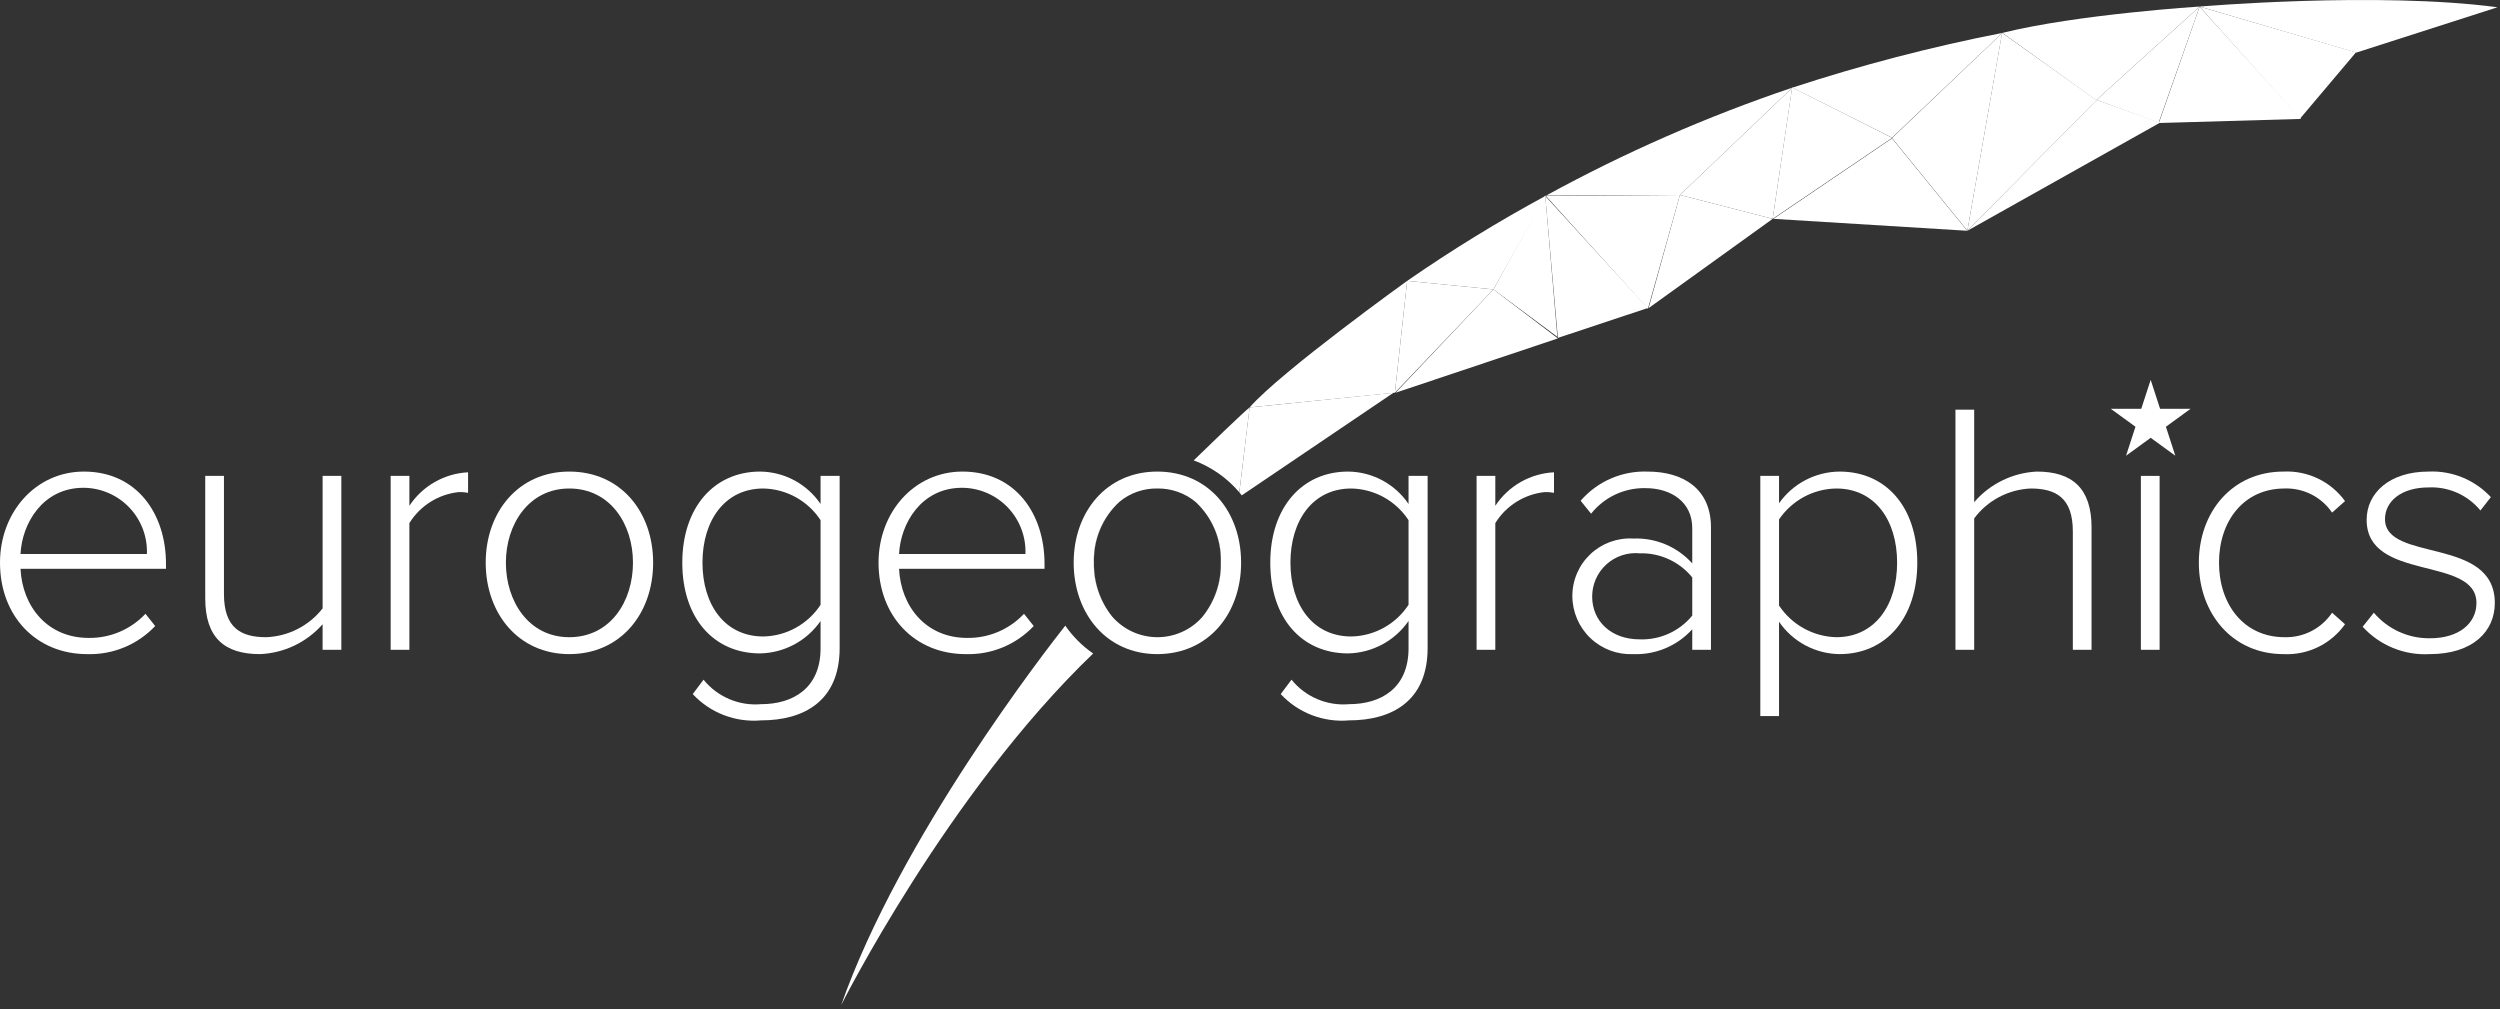
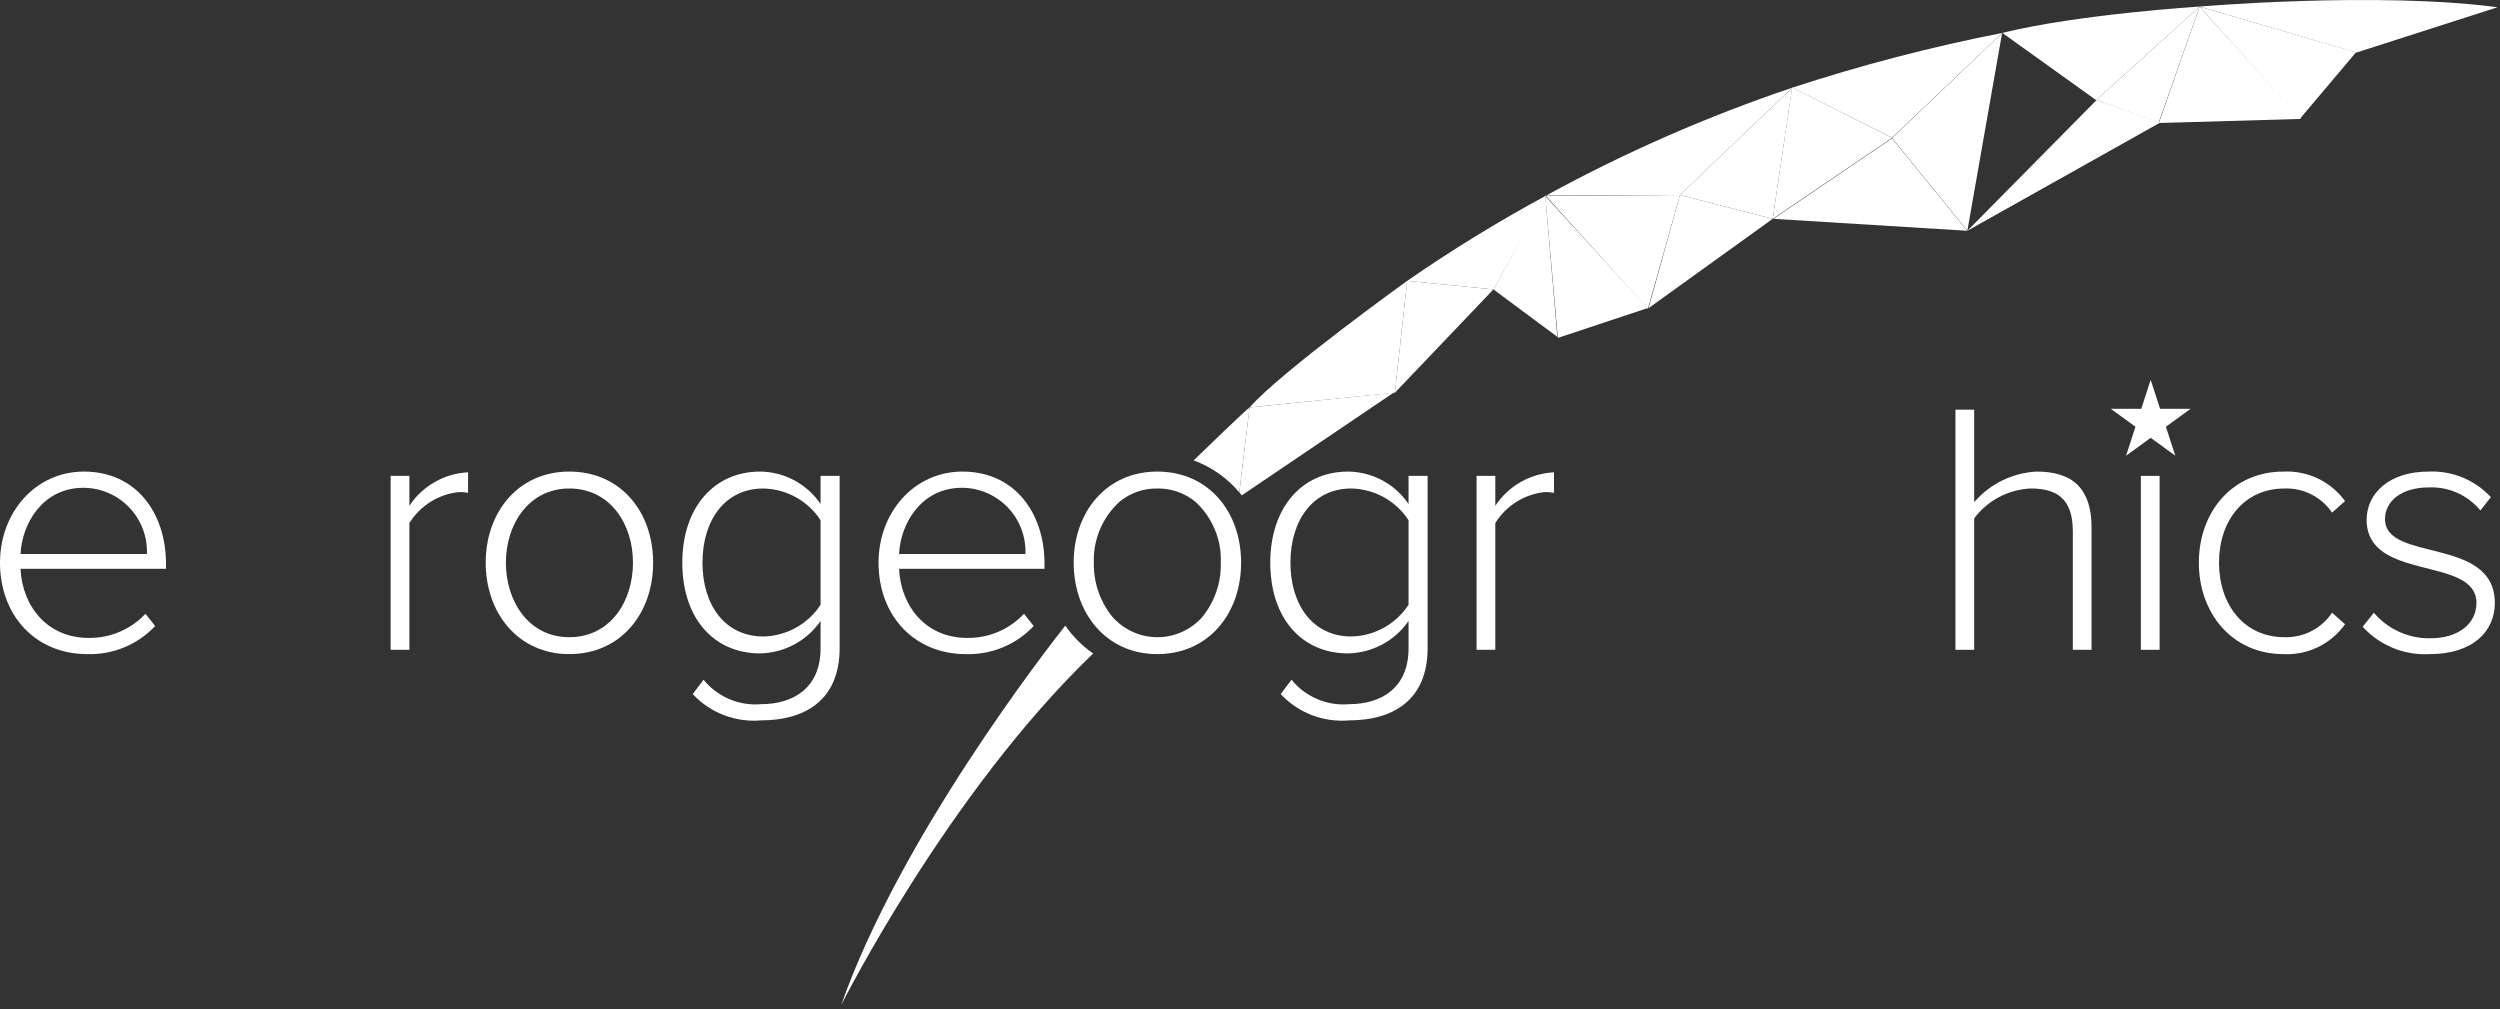
<svg xmlns="http://www.w3.org/2000/svg" width="265" height="107" viewBox="0 0 265 107" fill="none">
  <rect x="0" y="0" width="265" height="107" fill="#333333" stroke="none" />
  <path d="M147.859 41.629L158.304 30.677L149.16 29.773L147.859 41.629Z" fill="white" />
-   <path d="M158.304 30.677L165.135 35.871L147.931 41.629L158.304 30.677Z" fill="white" />
  <path d="M158.304 30.677L163.797 20.703L165.08 35.708L158.304 30.677Z" fill="white" />
  <path d="M165.135 35.817L174.659 32.653L163.797 20.775L165.135 35.817Z" fill="white" />
  <path d="M174.677 32.736L178.073 20.667L163.869 20.775L174.677 32.736Z" fill="white" />
  <path d="M178.073 20.667L187.904 23.196L174.749 32.664L178.073 20.667Z" fill="white" />
  <path d="M178.073 20.667L187.904 23.196L189.965 9.317L178.073 20.667Z" fill="white" />
  <path d="M189.965 9.263L200.572 14.612L187.904 23.196L189.965 9.263Z" fill="white" />
  <path d="M200.555 14.631L208.541 24.452L212.22 3.516L200.555 14.631Z" fill="white" />
  <path d="M187.977 23.196L200.555 14.667L208.524 24.461L187.977 23.196Z" fill="white" />
-   <path d="M212.22 3.489L222.24 10.619L208.541 24.461L212.22 3.489Z" fill="white" />
+   <path d="M212.22 3.489L222.24 10.619L212.22 3.489Z" fill="white" />
  <path d="M222.249 10.592L228.963 13.003L208.541 24.461L222.249 10.592Z" fill="white" />
  <path d="M222.221 10.592L233.159 0.701L228.817 13.003L222.221 10.592Z" fill="white" />
  <path d="M212.246 3.489L222.195 10.618L233.168 0.692C233.168 0.692 220.216 1.511 212.246 3.489Z" fill="white" />
  <path d="M189.992 9.29L200.554 14.594L212.246 3.489C204.716 4.964 197.284 6.901 189.992 9.29Z" fill="white" />
  <path d="M178.073 20.667L189.992 9.29C180.966 12.334 172.225 16.165 163.87 20.739L178.073 20.667Z" fill="white" />
  <path d="M163.87 20.739C158.805 23.48 153.894 26.495 149.16 29.773L158.304 30.677L163.87 20.739Z" fill="white" />
  <path d="M149.16 29.773C149.16 29.773 135.823 39.352 132.462 43.183L147.859 41.629L149.16 29.773Z" fill="white" />
  <path d="M233.157 0.699L243.799 12.579L249.736 5.549L233.133 0.692L233.157 0.699Z" fill="white" />
  <path d="M264.736 0.769C251.992 -0.918 233.163 0.697 233.163 0.697L249.762 5.577L264.736 0.769Z" fill="white" />
  <path d="M228.836 13.039L243.908 12.605L233.159 0.712L228.836 13.039Z" fill="white" />
  <path d="M112.92 66.32C110.961 68.799 95.389 88.809 89.163 106.541C89.163 106.541 100.425 84.093 115.874 69.272C114.72 68.473 113.72 67.473 112.92 66.32Z" fill="white" />
  <path d="M227.973 40.264L228.969 43.333H232.2L229.587 45.235L230.584 48.307L227.973 46.407L225.36 48.307L226.36 45.235L223.743 43.333H226.973L227.973 40.264Z" fill="white" />
-   <path d="M115.965 59.646C115.924 58.44 116.144 57.239 116.61 56.124C117.075 55.011 117.775 54.01 118.662 53.191C117.77 54.006 117.066 55.006 116.597 56.12C116.129 57.234 115.907 58.436 115.947 59.644C115.905 61.703 116.582 63.711 117.863 65.324C116.593 63.708 115.922 61.701 115.965 59.646Z" fill="white" />
  <path d="M126.71 53.189C127.598 54.008 128.298 55.009 128.763 56.123C129.227 57.238 129.445 58.44 129.402 59.646C129.452 61.749 128.749 63.8 127.42 65.43C128.76 63.804 129.47 61.75 129.42 59.643C129.464 58.435 129.244 57.232 128.776 56.118C128.308 55.003 127.603 54.004 126.71 53.189Z" fill="white" />
  <path d="M122.664 49.987C117.283 49.987 113.81 54.261 113.81 59.643C113.81 65.024 117.283 69.336 122.664 69.336C128.122 69.336 131.557 65.023 131.557 59.643C131.557 54.262 128.122 49.987 122.664 49.987ZM129.42 59.643C129.47 61.75 128.76 63.804 127.42 65.43C126.816 66.104 126.075 66.641 125.247 67.005C124.418 67.369 123.522 67.553 122.617 67.543C121.712 67.532 120.82 67.329 120 66.946C119.18 66.564 118.451 66.01 117.862 65.323C116.582 63.71 115.904 61.701 115.947 59.643C115.906 58.435 116.128 57.233 116.597 56.118C117.065 55.004 117.77 54.005 118.662 53.189C119.785 52.257 121.204 51.757 122.664 51.78C124.137 51.753 125.571 52.253 126.71 53.188C127.603 54.003 128.308 55.003 128.776 56.118C129.244 57.232 129.464 58.435 129.42 59.643Z" fill="white" />
  <path d="M0 59.643C0 54.3 3.778 49.987 8.893 49.987C14.503 49.987 17.594 54.453 17.594 59.758V60.292H2.175C2.366 64.299 5.038 67.619 9.389 67.619C10.516 67.636 11.635 67.418 12.674 66.978C13.712 66.537 14.647 65.885 15.419 65.062L16.449 66.36C15.526 67.338 14.405 68.109 13.162 68.623C11.919 69.136 10.581 69.379 9.236 69.337C3.855 69.337 0 65.33 0 59.643ZM8.854 51.705C4.503 51.705 2.328 55.521 2.175 58.727H15.572C15.607 57.821 15.46 56.917 15.139 56.069C14.817 55.221 14.329 54.447 13.702 53.791C13.075 53.136 12.323 52.614 11.49 52.255C10.658 51.897 9.761 51.709 8.854 51.705Z" fill="white" />
-   <path d="M34.196 68.879V66.169C33.361 67.119 32.342 67.889 31.201 68.433C30.059 68.978 28.82 69.285 27.556 69.337C23.778 69.337 21.755 67.581 21.755 63.421V50.445H23.739V62.963C23.739 66.551 25.533 67.543 28.205 67.543C29.366 67.501 30.504 67.207 31.539 66.679C32.574 66.152 33.481 65.405 34.197 64.49V50.445H36.181V68.879H34.196Z" fill="white" />
  <path d="M41.41 68.879V50.445H43.395V53.613C44.08 52.575 45 51.712 46.081 51.095C47.162 50.479 48.373 50.125 49.616 50.064V52.239C49.289 52.174 48.956 52.148 48.623 52.162C47.559 52.275 46.535 52.63 45.629 53.199C44.723 53.767 43.959 54.536 43.395 55.445V68.879H41.41Z" fill="white" />
  <path d="M51.485 59.643C51.485 54.262 54.958 49.987 60.339 49.987C65.797 49.987 69.232 54.262 69.232 59.643C69.232 65.025 65.797 69.336 60.339 69.336C54.958 69.337 51.485 65.024 51.485 59.643ZM67.095 59.643C67.095 55.559 64.69 51.781 60.339 51.781C56.065 51.781 53.623 55.559 53.623 59.643C53.623 63.765 56.065 67.543 60.339 67.543C64.69 67.543 67.095 63.765 67.095 59.643Z" fill="white" />
  <path d="M73.431 73.573L74.576 72.047C75.303 72.947 76.241 73.654 77.306 74.106C78.37 74.559 79.53 74.743 80.683 74.642C84.041 74.642 86.98 72.962 86.98 68.727V65.826C86.26 66.865 85.302 67.719 84.188 68.316C83.073 68.913 81.832 69.237 80.568 69.261C75.683 69.261 72.324 65.558 72.324 59.643C72.324 53.804 75.683 49.987 80.568 49.987C81.835 49.998 83.08 50.316 84.197 50.914C85.314 51.513 86.269 52.373 86.98 53.422V50.445H89.002V68.688C89.002 74.337 85.186 76.359 80.683 76.359C79.341 76.477 77.991 76.287 76.735 75.805C75.478 75.322 74.348 74.559 73.431 73.573ZM86.98 64.108V55.14C86.319 54.128 85.42 53.293 84.362 52.707C83.305 52.122 82.12 51.804 80.912 51.781C76.828 51.781 74.462 55.178 74.462 59.643C74.462 64.109 76.828 67.467 80.912 67.467C82.12 67.444 83.305 67.126 84.362 66.54C85.42 65.955 86.319 65.12 86.98 64.108Z" fill="white" />
  <path d="M93.125 59.643C93.125 54.3 96.903 49.987 102.017 49.987C107.627 49.987 110.719 54.453 110.719 59.758V60.292H95.3C95.491 64.299 98.162 67.619 102.513 67.619C103.641 67.636 104.76 67.418 105.798 66.978C106.837 66.537 107.772 65.885 108.544 65.062L109.574 66.36C108.651 67.338 107.53 68.109 106.287 68.623C105.043 69.136 103.705 69.379 102.361 69.337C96.979 69.337 93.125 65.33 93.125 59.643ZM101.979 51.705C97.628 51.705 95.453 55.521 95.3 58.727H108.696C108.732 57.821 108.584 56.917 108.263 56.069C107.942 55.221 107.453 54.447 106.827 53.791C106.2 53.136 105.448 52.614 104.615 52.255C103.782 51.897 102.886 51.709 101.979 51.705Z" fill="white" />
  <path d="M135.756 73.573L136.901 72.047C137.628 72.947 138.566 73.654 139.631 74.106C140.695 74.559 141.855 74.743 143.008 74.642C146.366 74.642 149.305 72.962 149.305 68.727V65.826C148.585 66.865 147.628 67.719 146.513 68.316C145.398 68.913 144.158 69.237 142.893 69.261C138.008 69.261 134.65 65.558 134.65 59.643C134.65 53.804 138.008 49.987 142.893 49.987C144.16 49.998 145.406 50.316 146.523 50.914C147.639 51.513 148.594 52.373 149.305 53.422V50.445H151.328V68.688C151.328 74.337 147.511 76.359 143.008 76.359C141.667 76.477 140.316 76.288 139.06 75.805C137.803 75.322 136.673 74.559 135.756 73.573ZM149.305 64.108V55.14C148.643 54.128 147.745 53.293 146.687 52.707C145.63 52.122 144.445 51.804 143.236 51.781C139.153 51.781 136.786 55.178 136.786 59.643C136.786 64.109 139.153 67.467 143.236 67.467C144.445 67.444 145.63 67.126 146.687 66.54C147.745 65.955 148.643 65.12 149.305 64.108Z" fill="white" />
  <path d="M156.518 68.879V50.445H158.503V53.613C159.188 52.575 160.108 51.712 161.189 51.095C162.27 50.479 163.481 50.125 164.724 50.064V52.239C164.397 52.174 164.064 52.148 163.731 52.162C162.667 52.275 161.643 52.63 160.737 53.199C159.831 53.767 159.067 54.536 158.503 55.445V68.879H156.518Z" fill="white" />
-   <path d="M179.379 68.879V66.704C178.591 67.573 177.623 68.26 176.542 68.715C175.46 69.17 174.292 69.382 173.12 69.337C172.288 69.374 171.458 69.243 170.679 68.952C169.9 68.66 169.187 68.214 168.585 67.64C167.982 67.066 167.502 66.376 167.173 65.612C166.844 64.847 166.673 64.025 166.67 63.192C166.667 62.36 166.835 61.536 167.162 60.772C167.49 60.007 167.971 59.317 168.575 58.745C169.179 58.173 169.894 57.73 170.676 57.445C171.457 57.16 172.289 57.038 173.12 57.086C174.293 57.037 175.462 57.248 176.544 57.703C177.626 58.158 178.594 58.847 179.379 59.719V55.979C179.379 53.231 177.166 51.743 174.417 51.743C173.313 51.72 172.218 51.953 171.218 52.423C170.219 52.893 169.341 53.587 168.654 54.453L167.548 53.079C168.424 52.066 169.517 51.261 170.745 50.726C171.974 50.191 173.307 49.939 174.646 49.988C178.387 49.988 181.363 51.782 181.363 55.904V68.88L179.379 68.879ZM179.379 65.253V61.208C178.709 60.382 177.858 59.722 176.891 59.279C175.925 58.835 174.87 58.62 173.807 58.651C173.169 58.59 172.525 58.664 171.917 58.866C171.309 59.069 170.75 59.396 170.276 59.827C169.801 60.258 169.422 60.784 169.163 61.37C168.904 61.956 168.769 62.59 168.769 63.231C168.769 65.826 170.753 67.772 173.807 67.772C174.867 67.81 175.921 67.602 176.888 67.165C177.854 66.728 178.707 66.074 179.379 65.253Z" fill="white" />
-   <path d="M188.577 65.902V75.902H186.593V50.445H188.577V53.346C189.302 52.317 190.262 51.475 191.377 50.891C192.492 50.307 193.73 49.997 194.989 49.987C199.912 49.987 203.233 53.727 203.233 59.643C203.233 65.52 199.913 69.336 194.989 69.336C193.723 69.321 192.479 69.001 191.363 68.403C190.247 67.806 189.291 66.948 188.577 65.902ZM201.095 59.643C201.095 55.178 198.767 51.781 194.645 51.781C193.444 51.798 192.265 52.106 191.208 52.677C190.152 53.249 189.249 54.067 188.577 55.063V64.185C189.244 65.191 190.144 66.022 191.2 66.606C192.257 67.191 193.438 67.512 194.645 67.543C198.767 67.543 201.095 64.108 201.095 59.643Z" fill="white" />
  <path d="M219.72 68.879V56.323C219.72 52.773 217.926 51.781 215.254 51.781C214.083 51.831 212.938 52.141 211.901 52.689C210.865 53.237 209.963 54.009 209.263 54.949V68.879H207.278V43.423H209.263V53.231C210.091 52.267 211.107 51.483 212.249 50.925C213.39 50.367 214.634 50.048 215.903 49.987C219.644 49.987 221.704 51.743 221.704 55.903V68.879H219.72Z" fill="white" />
  <path d="M226.933 68.879V50.445H228.918V68.879H226.933Z" fill="white" />
  <path d="M233.078 59.643C233.078 54.262 236.627 49.987 242.047 49.987C243.309 49.926 244.567 50.18 245.706 50.726C246.845 51.272 247.831 52.094 248.573 53.117L247.2 54.338C246.645 53.52 245.892 52.856 245.011 52.409C244.13 51.961 243.149 51.745 242.162 51.781C237.849 51.781 235.215 55.216 235.215 59.643C235.215 64.07 237.849 67.543 242.162 67.543C243.152 67.571 244.134 67.348 245.015 66.894C245.896 66.44 246.647 65.771 247.2 64.948L248.573 66.169C247.839 67.203 246.857 68.036 245.716 68.59C244.575 69.143 243.313 69.4 242.047 69.337C236.627 69.337 233.078 65.024 233.078 59.643Z" fill="white" />
  <path d="M250.443 66.436L251.626 64.948C252.358 65.81 253.271 66.5 254.3 66.969C255.329 67.437 256.449 67.672 257.58 67.657C260.672 67.657 262.504 66.055 262.504 63.917C262.504 58.88 250.864 61.704 250.864 55.102C250.864 52.277 253.268 49.987 257.428 49.987C258.659 49.931 259.888 50.145 261.029 50.613C262.169 51.081 263.193 51.792 264.031 52.697L262.924 54.109C262.261 53.303 261.419 52.662 260.465 52.238C259.511 51.814 258.471 51.618 257.428 51.667C254.566 51.667 252.81 53.117 252.81 55.025C252.81 59.643 264.45 56.819 264.45 63.917C264.45 66.894 262.16 69.337 257.542 69.337C256.218 69.411 254.893 69.189 253.666 68.688C252.438 68.186 251.337 67.417 250.443 66.436Z" fill="white" />
  <path d="M131.366 52.187L132.462 43.183C131.83 43.664 127.849 47.52 126.532 48.8C128.408 49.495 130.072 50.661 131.366 52.187Z" fill="white" />
  <path d="M131.625 52.508L147.714 41.629L132.457 43.187L131.37 52.19C131.458 52.294 131.541 52.402 131.625 52.508Z" fill="white" />
</svg>